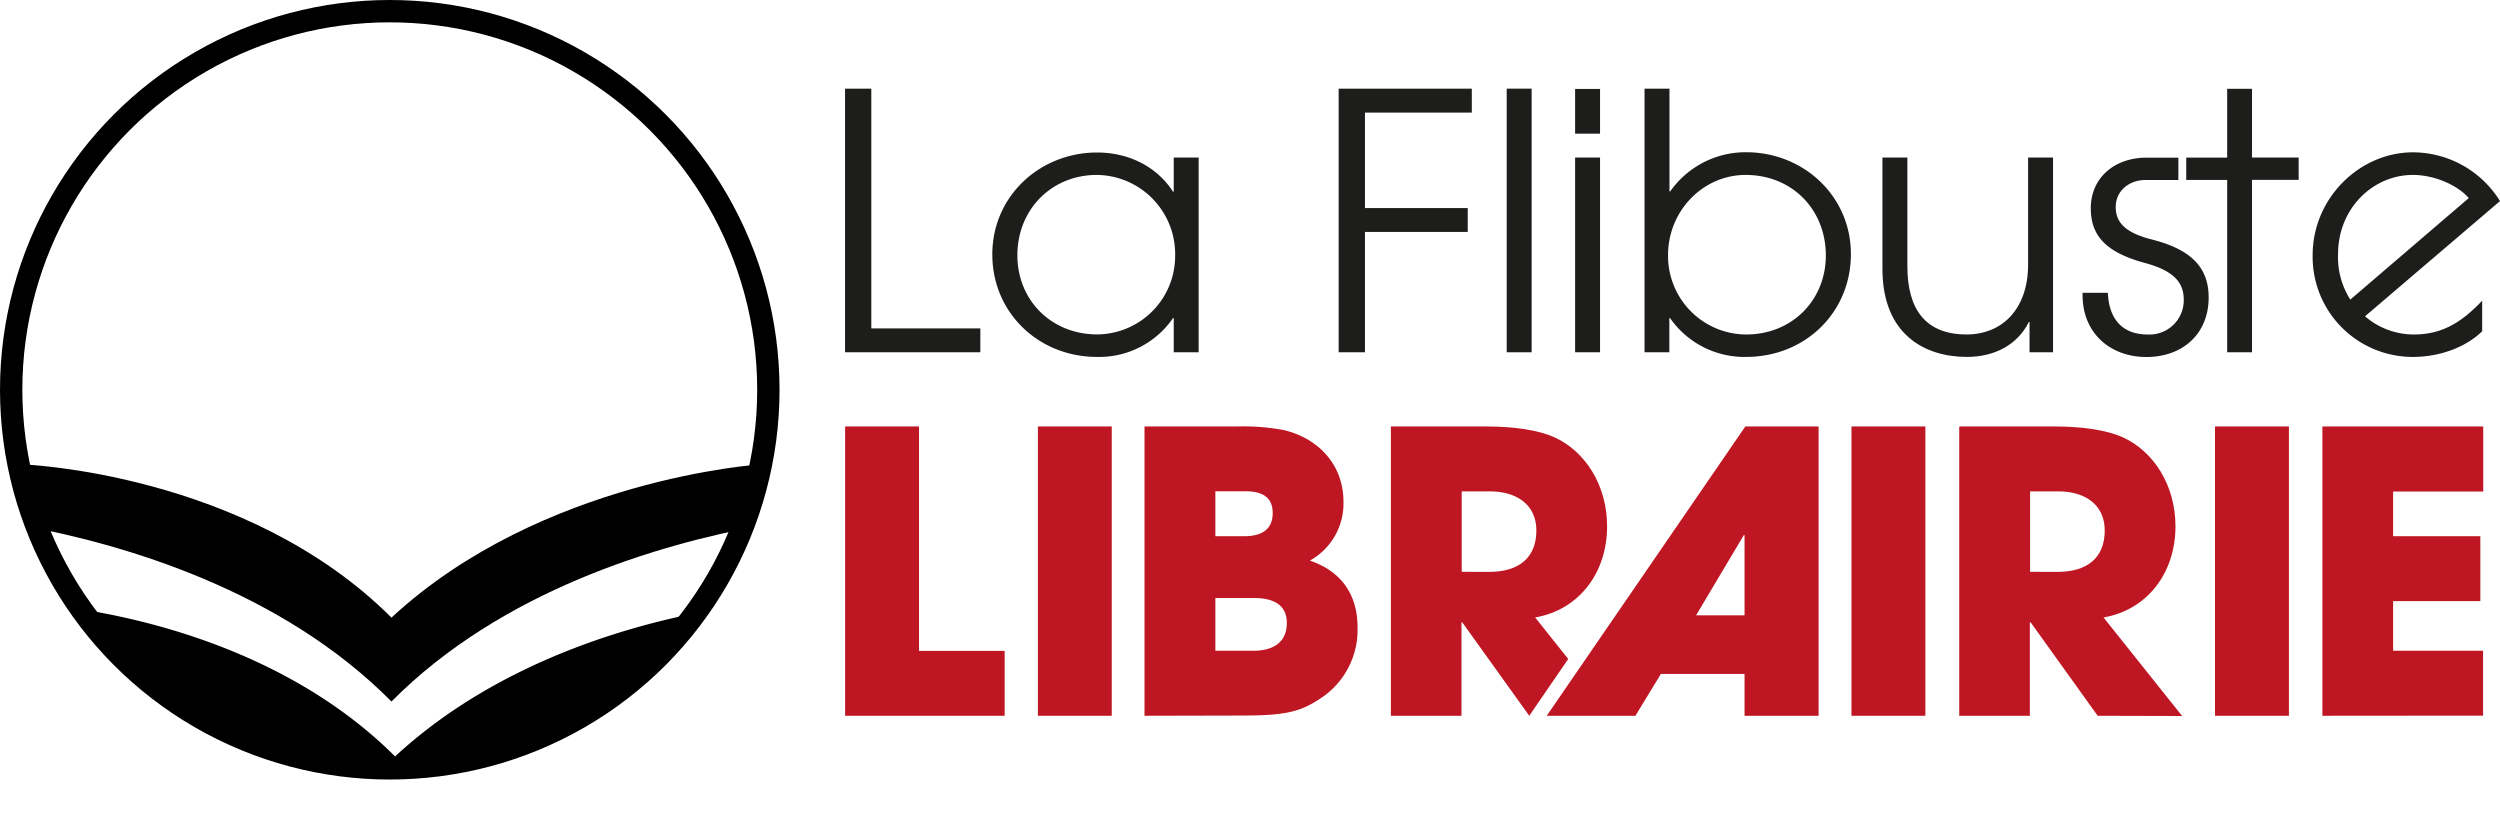
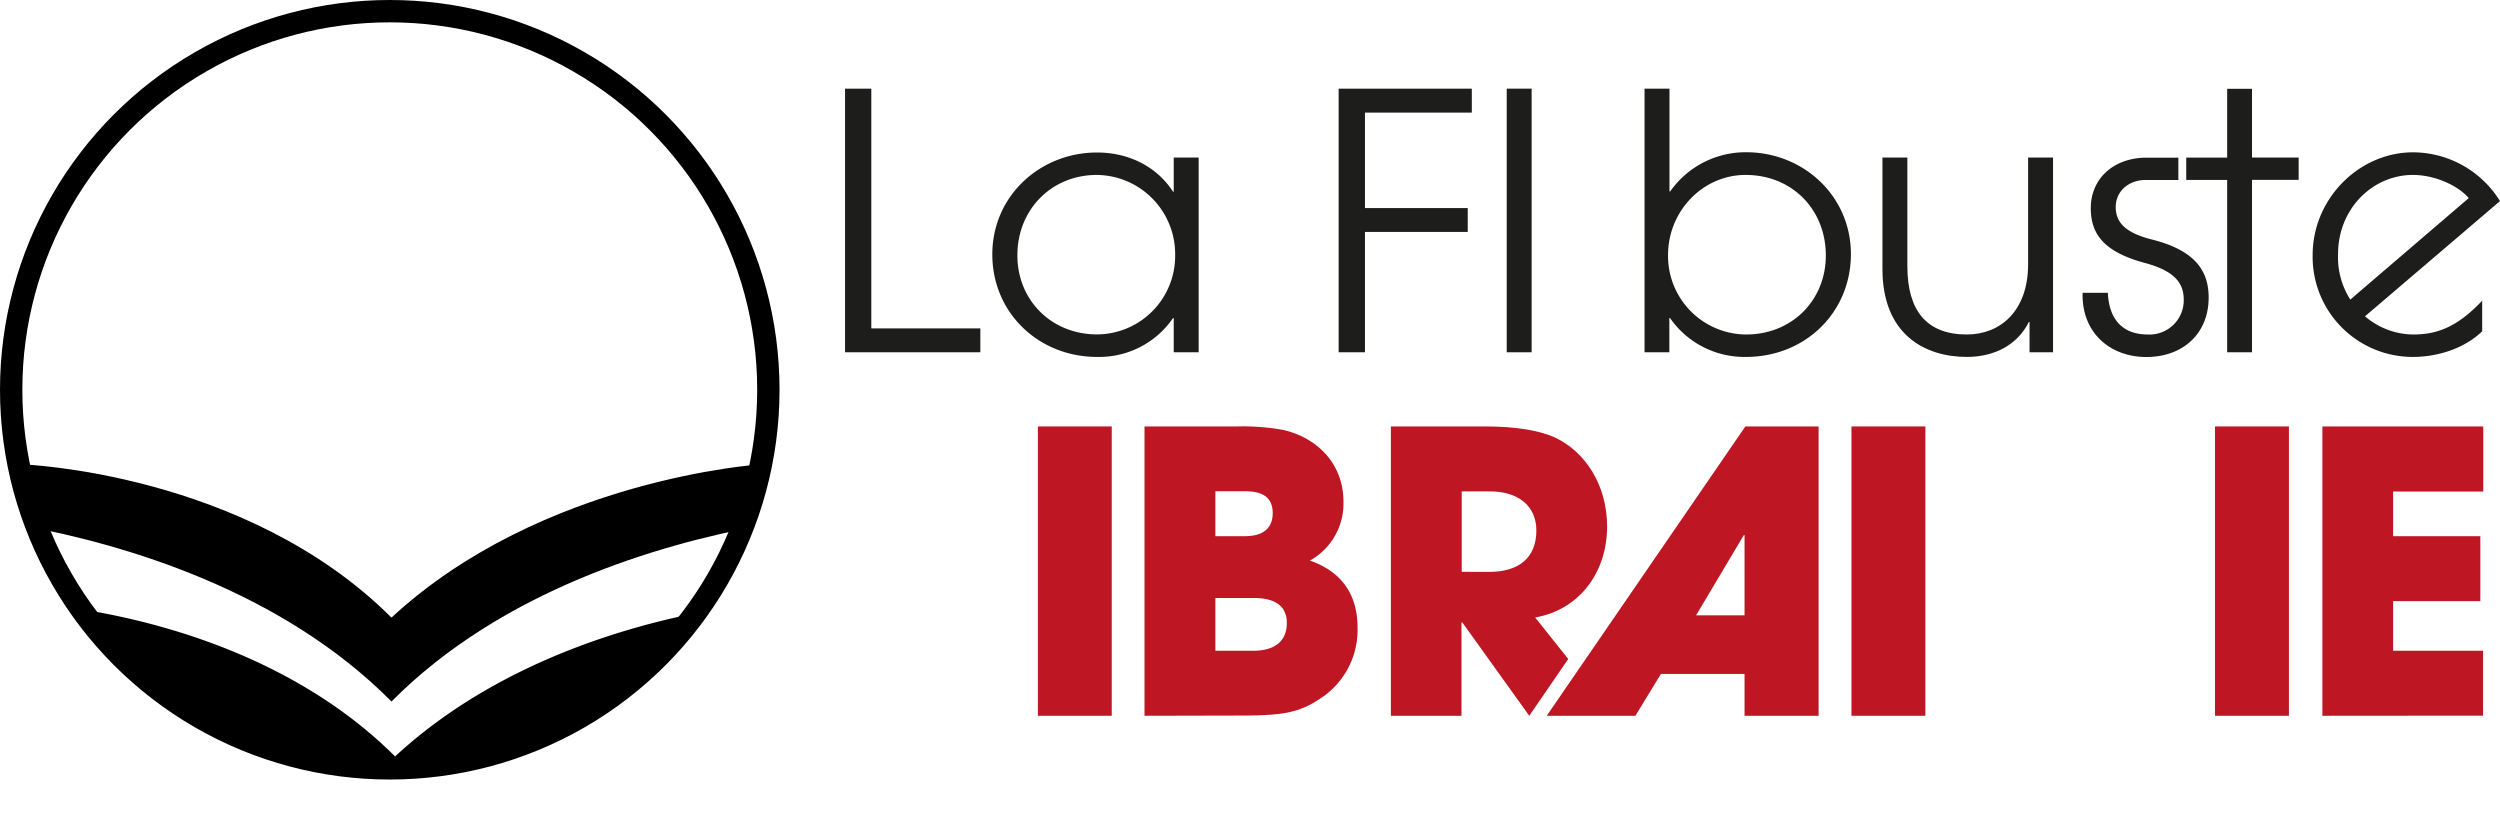
<svg xmlns="http://www.w3.org/2000/svg" viewBox="0 0 559.5 188.09">
  <defs>
    <style>.cls-1,.cls-4{fill:none;}.cls-2{fill:#1d1d1b;}.cls-3{fill:#be1622;}.cls-4{stroke:#000;stroke-miterlimit:10;stroke-width:5px;}.cls-5{clip-path:url(#clip-path);}</style>
    <clipPath id="clip-path">
      <circle class="cls-1" cx="87.23" cy="87.23" r="84.73" />
    </clipPath>
  </defs>
  <title>Fichier 5</title>
  <g id="Calque_2" data-name="Calque 2">
    <g id="Calque_1-2" data-name="Calque 1">
      <path class="cls-2" d="M189.12,78.84v-59H195V73.5H219.4v5.34Z" />
      <path class="cls-2" d="M262.68,78.84V71.19h-.16a20.05,20.05,0,0,1-17,8.69c-13.08,0-23.44-9.88-23.44-22.95s10.68-22.8,23.44-22.8c7.25,0,13.46,3.27,17,8.77h.16V35.25h5.58V78.84ZM263,57.09a17.72,17.72,0,0,0-17.53-17.94c-10.05,0-17.78,7.65-17.78,18,0,10,7.57,17.69,17.86,17.69A17.57,17.57,0,0,0,263,57.09Z" />
      <path class="cls-2" d="M299.59,78.84v-59h29.8V25.2H305.48V46.56h23V51.9h-23V78.84Z" />
      <path class="cls-2" d="M337.2,78.84v-59h5.58v59Z" />
-       <path class="cls-2" d="M352.51,29.91v-10h5.58v10Zm0,48.93V35.25h5.58V78.84Z" />
      <path class="cls-2" d="M368.05,78.84v-59h5.58v23h.16a20.64,20.64,0,0,1,17-8.77c12.76,0,23.44,9.73,23.44,22.8S404,79.88,390.76,79.88a20.28,20.28,0,0,1-17-8.69h-.16v7.65Zm22.63-39.69c-9.56,0-17.37,8.05-17.37,17.94a17.57,17.57,0,0,0,17.45,17.77c10.37,0,17.86-7.73,17.86-17.69C408.62,46.88,401.05,39.15,390.68,39.15Z" />
      <path class="cls-2" d="M454.21,78.84V72.07h-.16c-2.47,5-7.57,7.81-13.87,7.81-9.32,0-18.89-4.94-18.89-19.69V35.25h5.58V59.56c0,9.88,4.22,15.3,13.31,15.3,7.49,0,13.71-5.26,13.71-15.7V35.25h5.58V78.84Z" />
      <path class="cls-2" d="M466.08,65.53h5.66c.24,5.74,3.11,9.33,8.93,9.33A7.66,7.66,0,0,0,488.72,67c0-4.15-2.79-6.54-8.61-8.13-9.24-2.47-12.19-6.46-12.19-12.28,0-6.69,5.18-11.31,12.51-11.31h7.09v5h-7.33c-3.74,0-6.69,2.47-6.69,6.06s2.39,5.81,8.05,7.25c9.16,2.31,12.75,6.53,12.75,13,0,8.13-5.82,13.31-13.95,13.31-7.89,0-14.27-5.18-14.27-13.87Zm32.36,13.31V40.27h-9.16v-5h9.16V19.87H504V35.25h10.44v5H504V78.84Z" />
      <path class="cls-2" d="M555.51,74.14c-3.51,3.43-9.24,5.74-15.54,5.74a22.4,22.4,0,0,1-22.4-22.79c0-12.68,10.44-23,22.48-23A23,23,0,0,1,559.5,45L529.29,70.79a16.76,16.76,0,0,0,10.84,4.07c5.74,0,10.2-2.07,15.38-7.57Zm-3-29.81c-2.47-2.87-7.65-5.18-12.51-5.18-8.93,0-16.74,7.49-16.74,17.7A17.56,17.56,0,0,0,526,67.05Z" />
-       <path class="cls-3" d="M189.14,160.19V95.44h16.54v50.23h19.16v14.52Z" />
      <path class="cls-3" d="M232.28,160.19V95.44h16.53v64.75Z" />
      <path class="cls-3" d="M256.14,160.19V95.44h20.73a49.93,49.93,0,0,1,10.33.79c7.35,1.66,13.47,7.35,13.47,16.1a14.59,14.59,0,0,1-7.52,13.13c7.09,2.44,10.67,7.61,10.67,15a18.28,18.28,0,0,1-7.52,15.31c-5.08,3.58-8.4,4.37-18.64,4.37ZM278.54,120c4.11,0,6.29-1.75,6.29-5.16s-2.09-4.9-6.21-4.9H272V120Zm1.92,25.64c4.64,0,7.53-2,7.53-6.21,0-3.77-2.54-5.6-7.44-5.6H272v11.81Z" />
      <path class="cls-3" d="M342.25,160.19l-15-20.91h-.17v20.91H311.28V95.44h21.17c6.74,0,11.9.88,15.32,2.37,7,3.15,11.9,10.76,11.9,20,0,10.23-6.13,18.63-16.1,20.38l7.4,9.29Zm-9-32.2c6.56,0,10.59-3.06,10.59-9.27,0-5.6-4.2-8.75-10.41-8.75h-6.3v18Z" />
      <path class="cls-3" d="M390.43,160.19v-9.36H371.71L366,160.19H346.16l44.45-64.75H407v64.75Zm0-40.42h-.17l-10.68,17.94h10.85Z" />
      <path class="cls-3" d="M414.36,160.19V95.44H430.9v64.75Z" />
-       <path class="cls-3" d="M469.46,160.19l-15-20.91h-.18v20.91H438.48V95.44h21.18c6.74,0,11.9.88,15.31,2.37,7,3.15,11.9,10.76,11.9,20,0,10.23-6.12,18.63-16.1,20.38l17.59,22.05Zm-9-32.2c6.56,0,10.58-3.06,10.58-9.27,0-5.6-4.19-8.75-10.41-8.75h-6.3v18Z" />
      <path class="cls-3" d="M495.72,160.19V95.44h16.54v64.75Z" />
      <path class="cls-3" d="M519.75,160.19V95.44h36V110H535.58V120H555.1v14.53H535.58v11.11h20.13v14.52Z" />
      <circle class="cls-4" cx="87.23" cy="87.23" r="84.73" />
      <g class="cls-5">
        <path d="M88.42,188.09c24.67-24.89,59.85-35.15,82.59-39.37V135s-48.93,3.13-82.59,34.29C55.83,136.77,5.83,135,5.83,135q-.57,6.86-1.15,13.71a156.49,156.49,0,0,1,41.72,11.9A156.86,156.86,0,0,1,88.42,188.09Z" />
        <path d="M87.61,157c24.67-24.88,59.85-35.15,82.59-39.36V103.93s-48.93,3.13-82.59,34.29C55,105.66,5,103.93,5,103.93v13.68C27.77,121.82,62.94,132.09,87.61,157Z" />
      </g>
    </g>
  </g>
</svg>